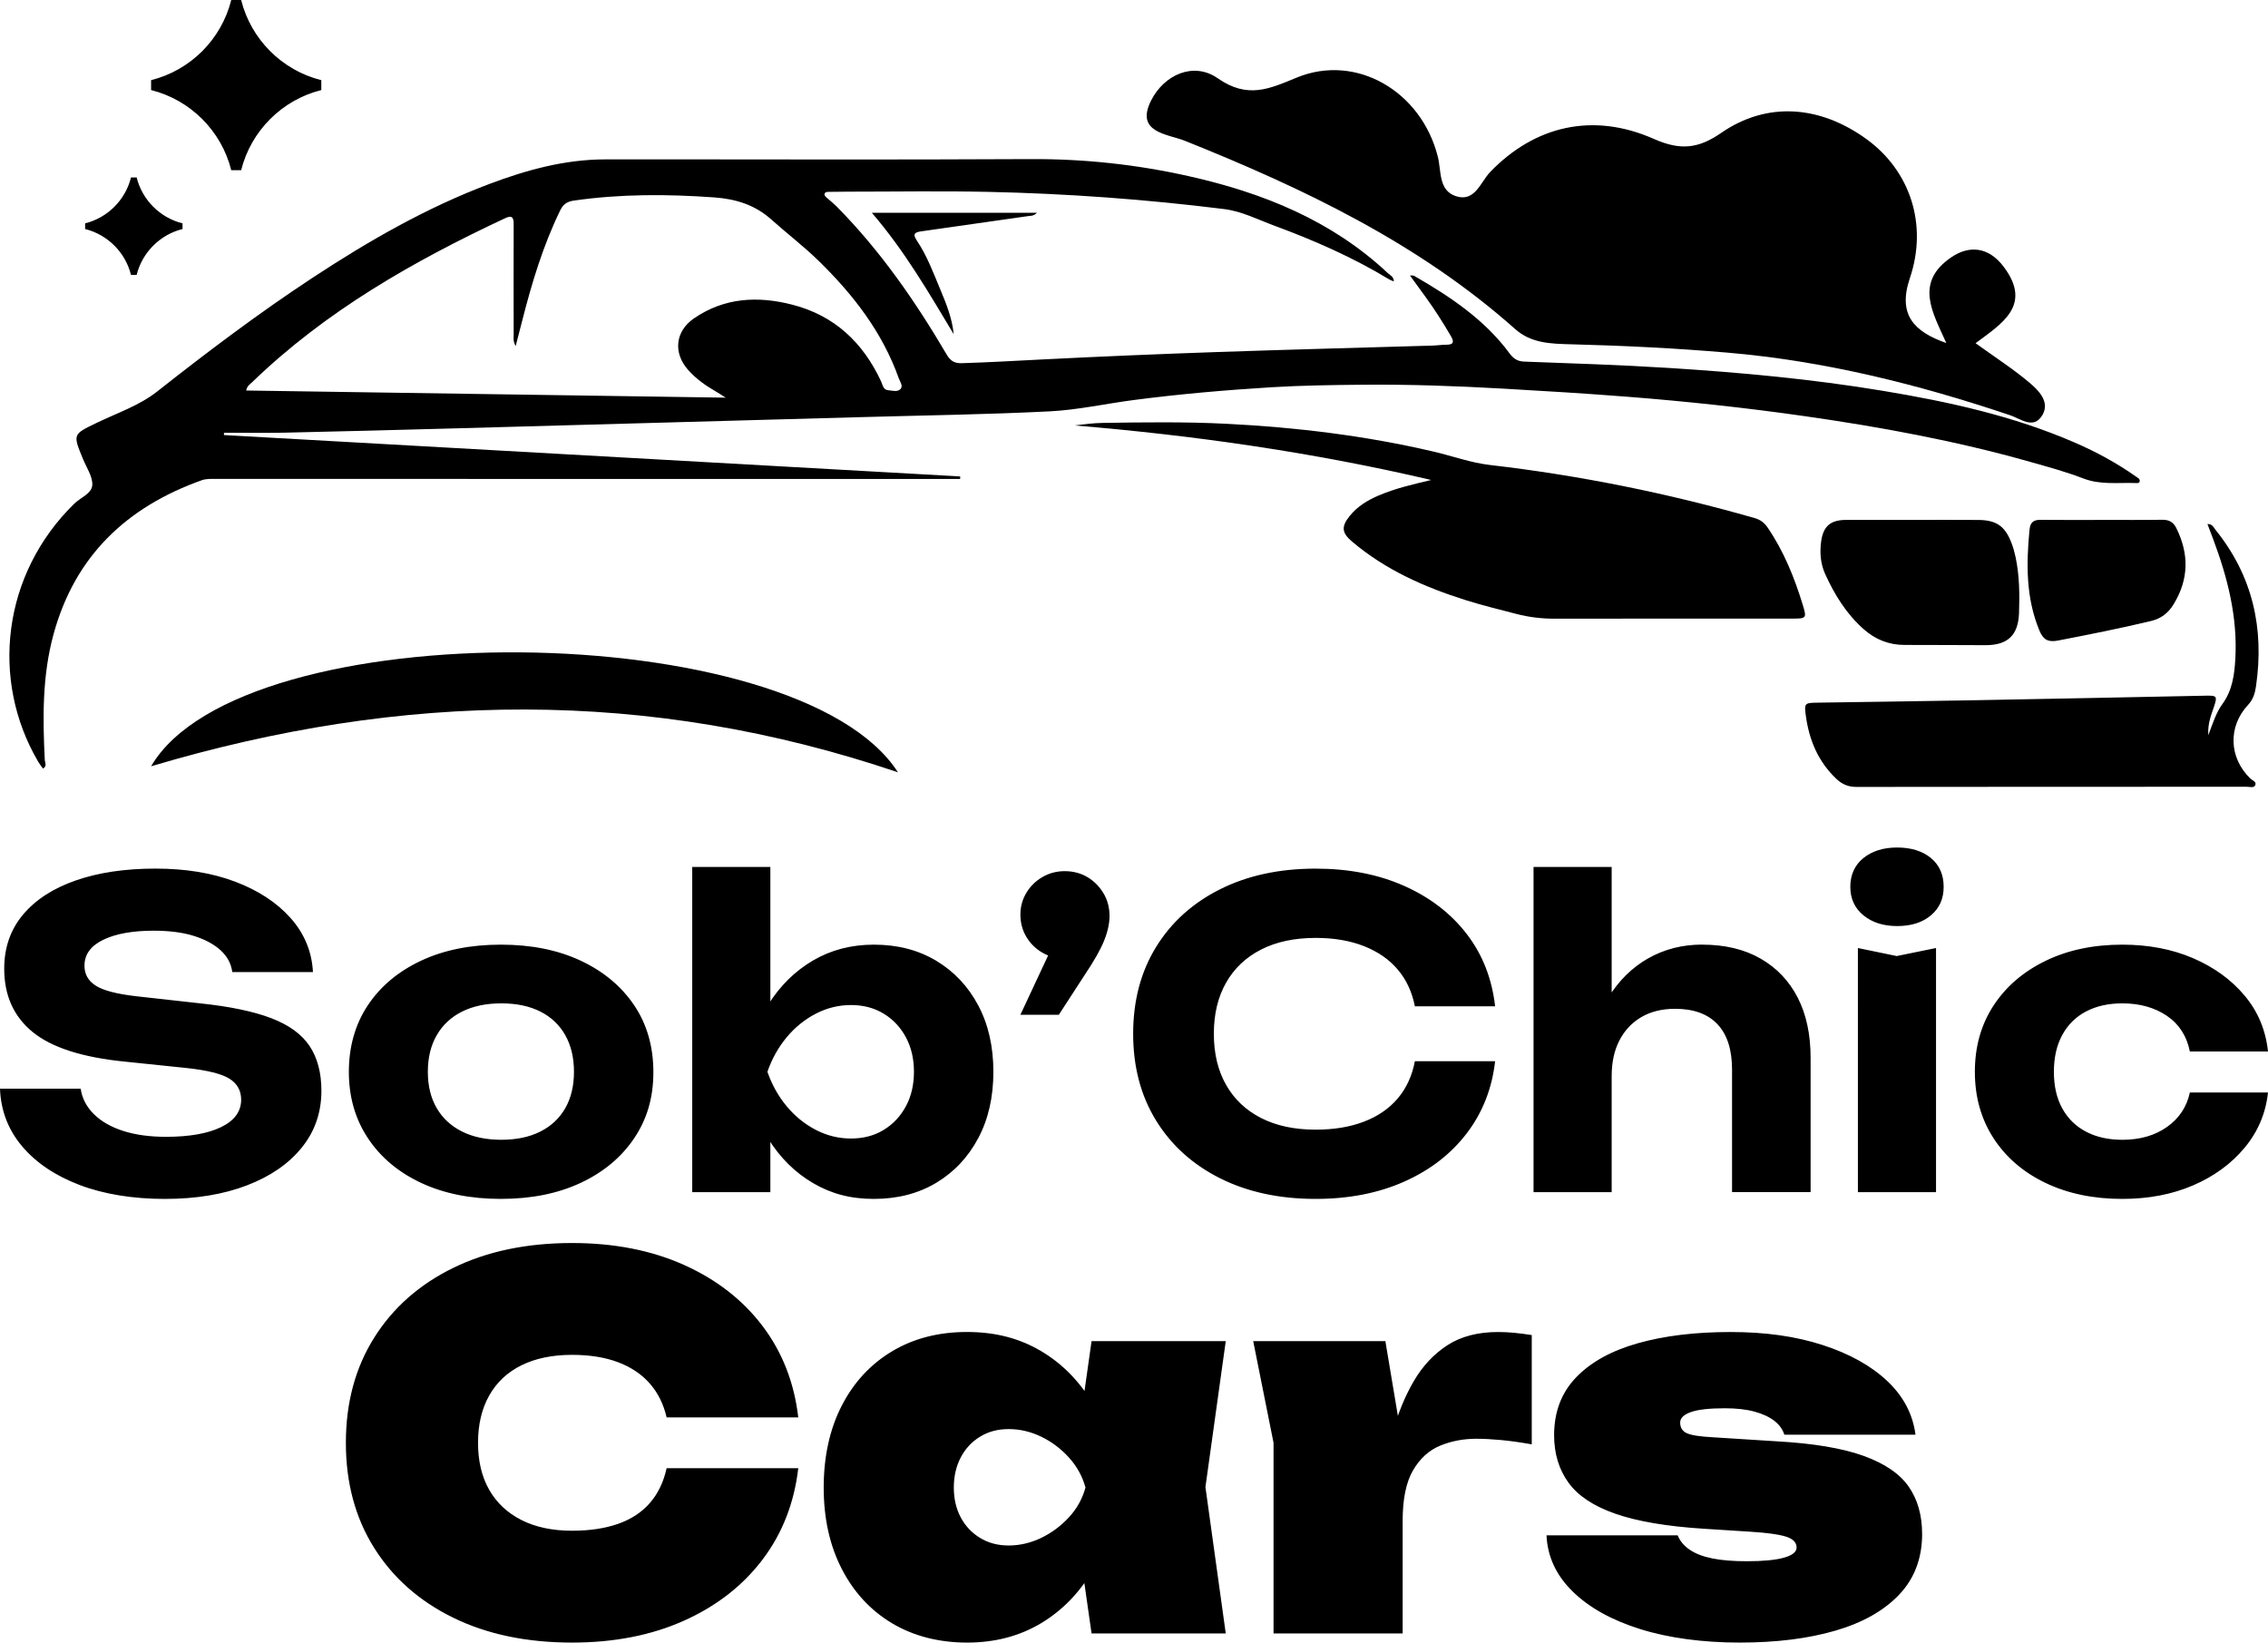
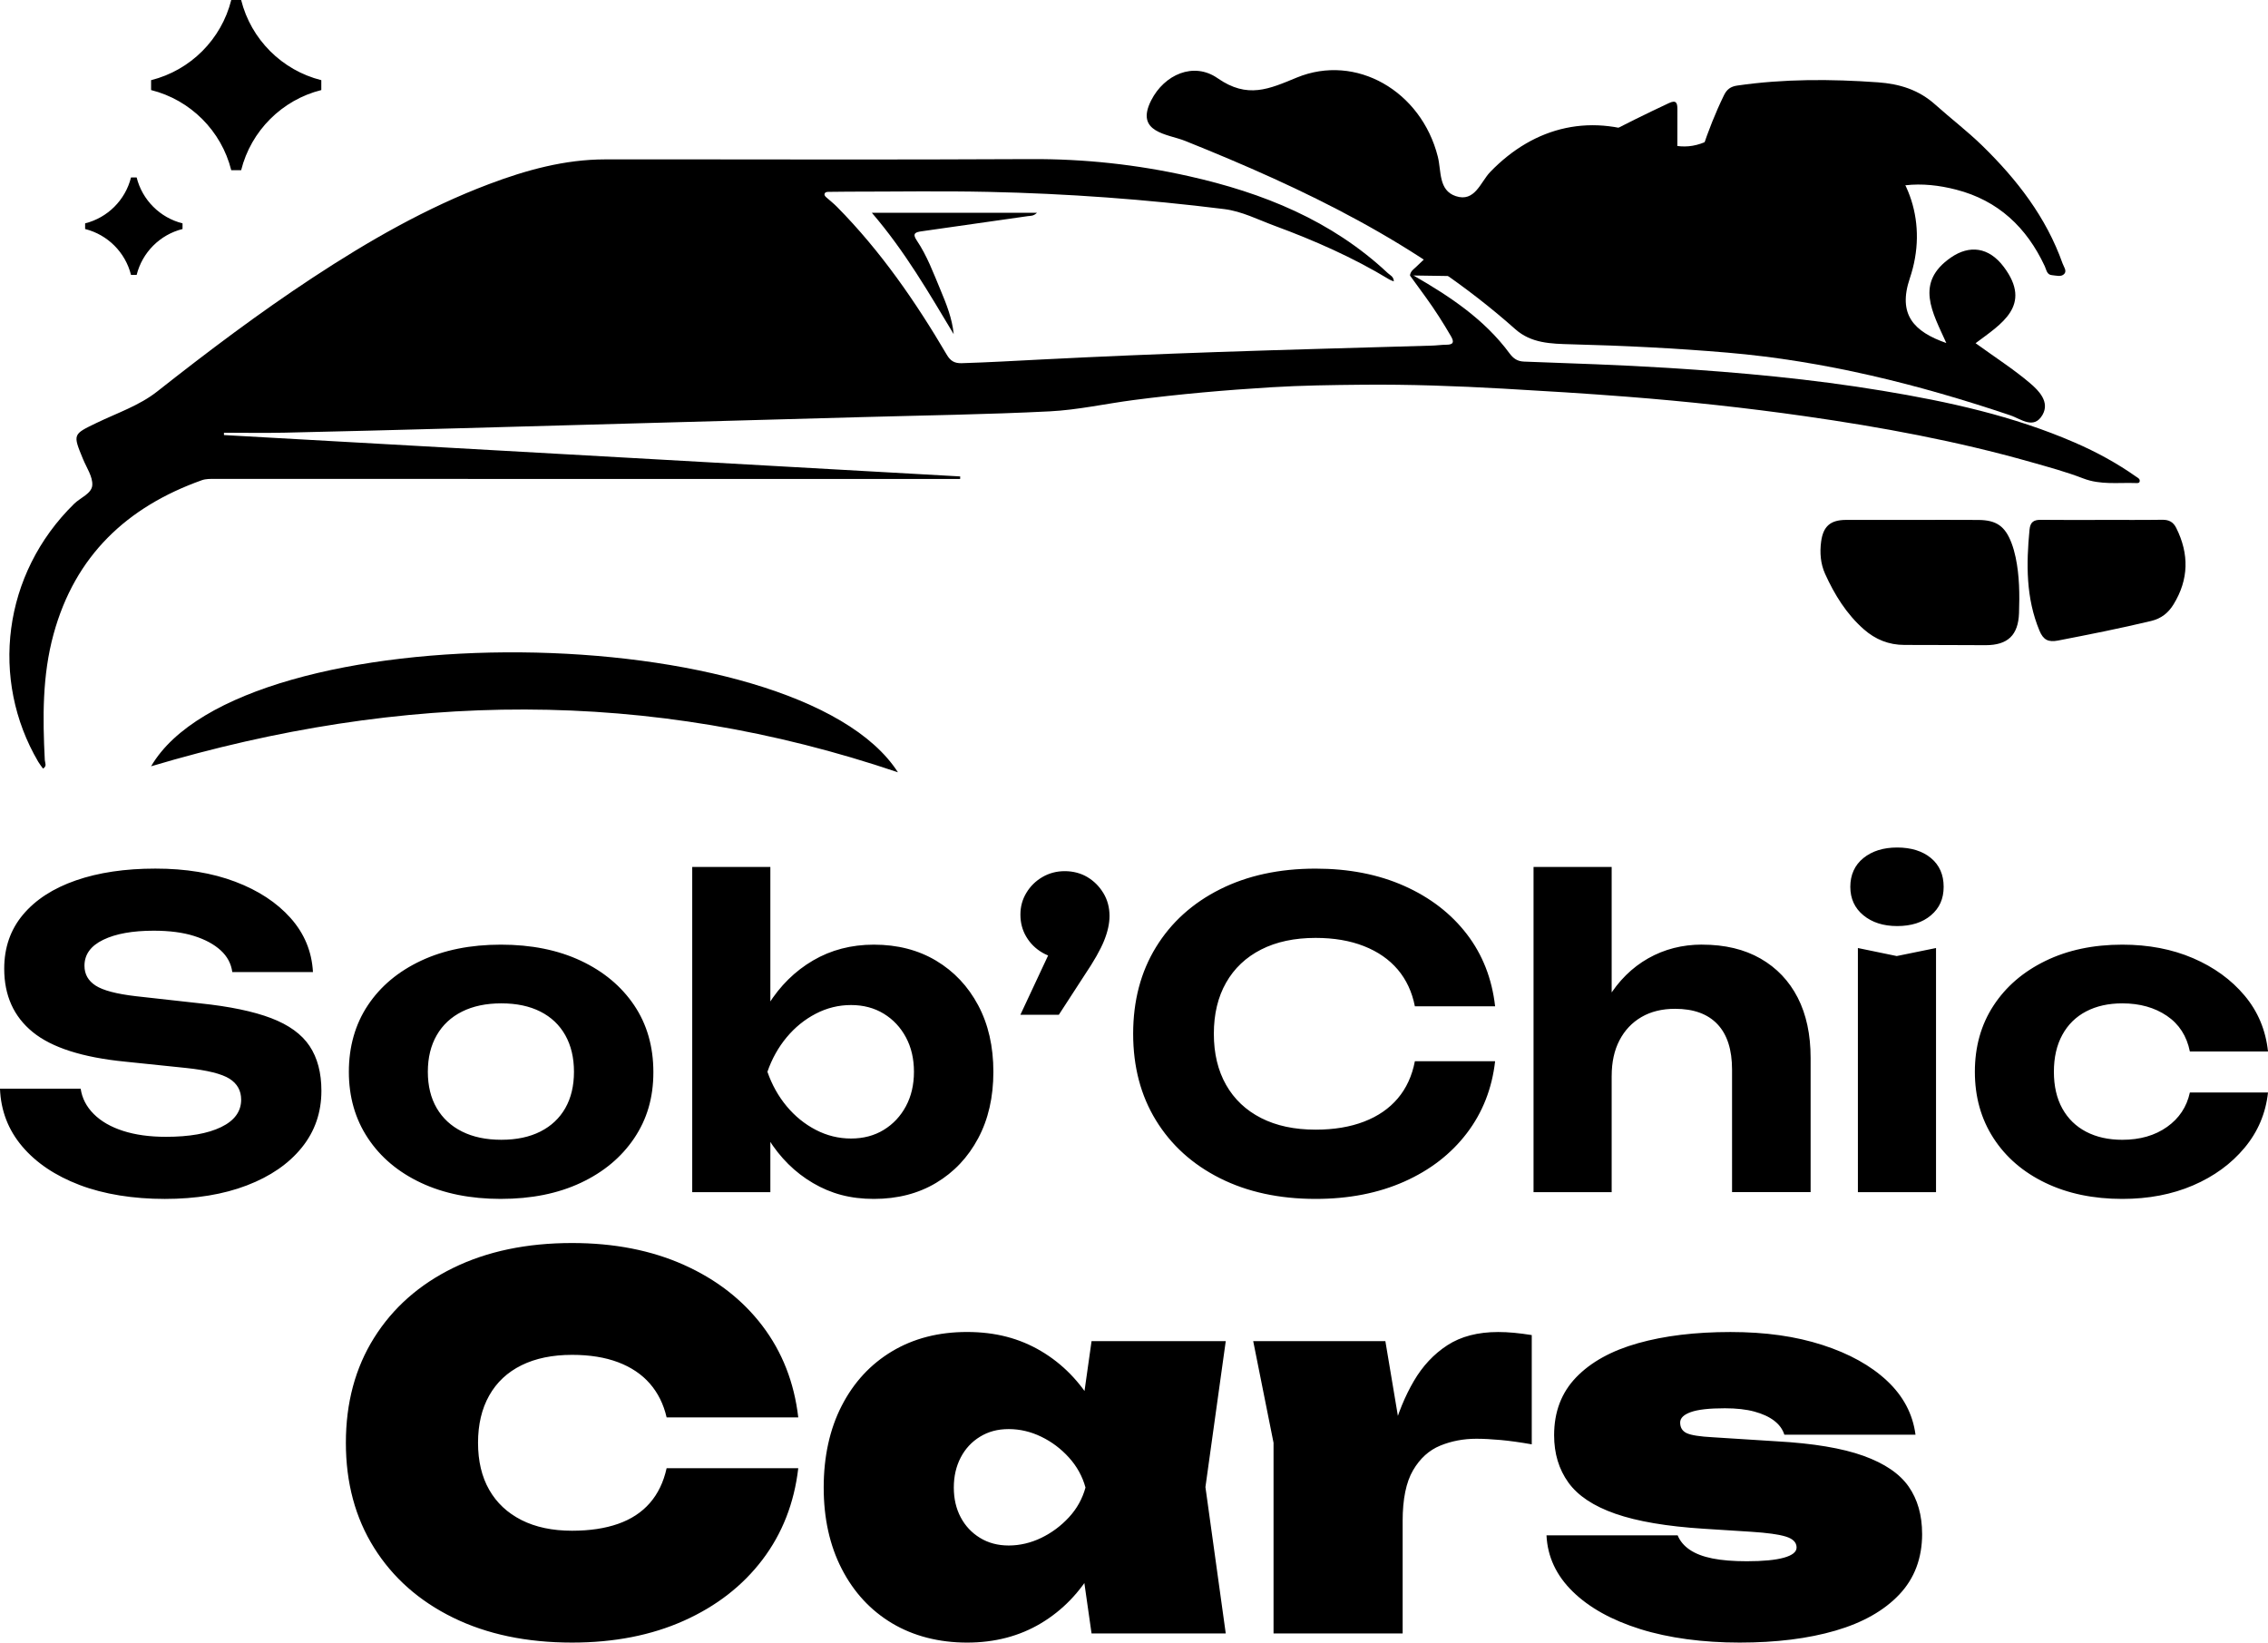
<svg xmlns="http://www.w3.org/2000/svg" data-name="Calque 2" viewBox="0 0 1495.54 1083.09">
  <g data-name="Calque 1">
-     <path d="M929.72 181.63c3.77 5.18 7.08 9.73 10.39 14.29 6.02 8.31 11.54 16.94 16.69 25.82 2.25 3.88 1.56 5.56-3.05 5.57-3.07 0-6.13.48-9.2.57-47.35 1.41-94.71 2.61-142.05 4.25-38.52 1.33-77.04 2.94-115.53 4.9-17.6.9-35.18 1.91-52.79 2.45-4.68.14-7.42-1.42-9.83-5.53-20.62-35.09-43.66-68.43-72.39-97.52-2.15-2.18-4.58-4.09-6.88-6.13-.77-.68-1.67-1.44-1.32-2.55.36-1.14 1.57-1.23 2.58-1.24 4.3-.08 8.61-.13 12.92-.13 30.77 0 61.56-.52 92.31.14 52.09 1.12 104.05 4.91 155.75 11.36 11.57 1.44 22.27 6.98 33.22 11.02 26.21 9.67 51.72 20.89 75.66 35.42.8.49 1.74.74 2.89 1.22-.05-3.22-2.45-4.04-3.98-5.47-37.12-34.81-82.43-52.96-131.14-63.89-34.31-7.7-69.01-11.46-104.32-11.27-93.55.52-187.1.1-280.65.19-26.64.03-51.92 7-76.61 16.32-41.3 15.59-79.33 37.45-116.08 61.6-35.49 23.33-69.36 48.88-102.71 75.17-11.73 9.24-26.33 14.12-39.8 20.62-15.8 7.63-15.88 7.37-9.05 23.92 2.34 5.68 6.44 11.57 6.11 17.16-.33 5.56-7.78 8.21-11.96 12.3C1.59 378.5-6.59 448.18 25.21 502.3c.91 1.55 2.07 2.96 3.15 4.5 2.8-1.66 1.27-3.8 1.18-5.62-1.4-27.93-1.71-55.72 5.79-83.08 14.16-51.66 48.32-83.83 97.71-101.44 2.77-.99 5.66-.88 8.52-.88 157.97.02 315.94.03 473.9.05h17.66c.01-.56.03-1.12.04-1.68-161.83-9.09-323.65-18.19-485.48-27.28v-1.53c13.4 0 26.81.25 40.21-.05 37.93-.83 75.86-1.85 113.78-2.87 44.89-1.21 89.79-2.49 134.68-3.74 43.87-1.22 87.74-2.42 131.6-3.64 41.41-1.16 82.84-1.72 124.2-3.8 18.55-.93 36.93-5.06 55.43-7.47 30.1-3.92 60.31-6.55 90.62-8.41 20.08-1.23 40.19-1.49 60.25-1.68 30.95-.29 61.9.83 92.83 2.58 27.23 1.54 54.44 3.21 81.63 5.33 39.26 3.07 78.4 7.28 117.37 12.85 50.18 7.17 99.97 16.35 148.8 30.21 11.64 3.3 23.37 6.47 34.63 10.82 11.44 4.42 23.07 2.62 34.65 3.05.96.04 2.32.17 2.56-1.08.34-1.74-1.29-2.39-2.41-3.18-12.62-8.9-26.12-16.23-40.27-22.38-40.58-17.64-83.41-27.01-126.8-34.2-46.77-7.76-93.92-12.09-141.23-15.07-31.73-2-63.49-3.01-95.24-4.18-4.34-.16-7.02-1.99-9.57-5.43-16.58-22.46-39.28-37.49-63.03-51.18-.43-.25-1.1-.09-2.68-.18Zm-767.37 75.88c.5-2.99 2.42-4.04 3.83-5.41 48.58-46.96 106.29-79.84 166.93-108.23 4.8-2.25 5.62-.23 5.61 4.07-.08 24.2-.05 48.39 0 72.59 0 2.23-.5 4.64 1.32 7.64 1.63-6.33 3.01-11.64 4.37-16.96 6.34-24.87 13.72-49.37 25.02-72.54 1.89-3.86 4.36-5.74 8.8-6.38 30.81-4.45 61.67-4.34 92.64-2.13 14.33 1.02 26.92 4.86 37.94 14.74 10.21 9.15 21.18 17.5 31.01 27.1 22.83 22.28 42.06 47.07 52.88 77.56.79 2.23 2.95 4.85 1.17 6.87-2.02 2.3-5.44 1.09-8.2.88-3.35-.25-3.62-3.56-4.69-5.86-11.91-25.59-30.71-43.37-58.4-50.51-22.71-5.86-44.8-4.82-64.88 8.93-12.46 8.53-13.95 22.75-3.96 34.03 5.23 5.91 11.57 10.38 18.37 14.28 1.83 1.05 3.57 2.24 6.42 4.03-106.31-1.58-211.14-3.14-316.17-4.71Z" />
-     <path d="M943.73 316.5c-11.83 2.83-23.59 5.47-34.73 10.26-7.27 3.13-13.88 7.13-18.91 13.34-5.78 7.14-5.38 11.2 1.44 16.98 22.01 18.67 47.79 30.08 74.97 38.64 10.94 3.45 22.12 6.15 33.23 9.05 8.36 2.19 16.86 3.21 25.56 3.19 52.11-.11 104.22-.05 156.33-.06 9.57 0 9.87-.18 7.1-9.2-5.48-17.91-12.46-35.17-23.08-50.78-2.19-3.21-4.79-5.22-8.61-6.31-57.3-16.4-115.49-28.17-174.74-35.03-12.52-1.45-24.68-5.93-37.05-8.82-44.87-10.47-90.39-16.01-136.38-18.32-27.28-1.37-54.55-1.02-81.82-.57-6.1.1-12.18.87-18.3 1.68 79.13 6.57 157.52 17.79 234.96 35.93Zm511.88 29.01c1.33 3.51 2.54 6.67 3.73 9.85 9.58 25.55 16.24 51.63 14.65 79.26-.61 10.55-2.02 20.69-8.54 29.65-4.08 5.61-6.23 12.38-9.26 20.51-.47-7.68 1.81-13.05 3.63-18.47 2.43-7.26 2.11-7.74-5.25-7.59-51.46 1.04-102.93 2.1-154.39 3.04-34.04.62-68.09 1.05-102.13 1.57-8.06.12-8.36.49-7.27 8.56 2.19 16.12 8.15 30.39 20.23 41.76 3.8 3.58 7.9 5.25 13.23 5.24 85.75-.11 171.5-.07 257.25-.11 1.95 0 4.75.98 5.66-1.05 1.03-2.31-2.01-3.15-3.34-4.46-14.04-13.68-14.82-34.17-1.36-48.53 3.38-3.61 4.51-7.66 5.17-12.13 5.61-38.22-2.2-72.98-26.78-103.37-1.19-1.47-1.85-3.72-5.23-3.72Z" />
+     <path d="M929.72 181.63c3.77 5.18 7.08 9.73 10.39 14.29 6.02 8.31 11.54 16.94 16.69 25.82 2.25 3.88 1.56 5.56-3.05 5.57-3.07 0-6.13.48-9.2.57-47.35 1.41-94.71 2.61-142.05 4.25-38.52 1.33-77.04 2.94-115.53 4.9-17.6.9-35.18 1.91-52.79 2.45-4.68.14-7.42-1.42-9.83-5.53-20.62-35.09-43.66-68.43-72.39-97.52-2.15-2.18-4.58-4.09-6.88-6.13-.77-.68-1.67-1.44-1.32-2.55.36-1.14 1.57-1.23 2.58-1.24 4.3-.08 8.61-.13 12.92-.13 30.77 0 61.56-.52 92.31.14 52.09 1.12 104.05 4.91 155.75 11.36 11.57 1.44 22.27 6.98 33.22 11.02 26.21 9.67 51.72 20.89 75.66 35.42.8.49 1.74.74 2.89 1.22-.05-3.22-2.45-4.04-3.98-5.47-37.12-34.81-82.43-52.96-131.14-63.89-34.31-7.7-69.01-11.46-104.32-11.27-93.55.52-187.1.1-280.65.19-26.64.03-51.92 7-76.61 16.32-41.3 15.59-79.33 37.45-116.08 61.6-35.49 23.33-69.36 48.88-102.71 75.17-11.73 9.24-26.33 14.12-39.8 20.62-15.8 7.63-15.88 7.37-9.05 23.92 2.34 5.68 6.44 11.57 6.11 17.16-.33 5.56-7.78 8.21-11.96 12.3C1.59 378.5-6.59 448.18 25.21 502.3c.91 1.55 2.07 2.96 3.15 4.5 2.8-1.66 1.27-3.8 1.18-5.62-1.4-27.93-1.71-55.72 5.79-83.08 14.16-51.66 48.32-83.83 97.71-101.44 2.77-.99 5.66-.88 8.52-.88 157.97.02 315.94.03 473.9.05h17.66c.01-.56.03-1.12.04-1.68-161.83-9.09-323.65-18.19-485.48-27.28v-1.53c13.4 0 26.81.25 40.21-.05 37.93-.83 75.86-1.85 113.78-2.87 44.89-1.21 89.79-2.49 134.68-3.74 43.87-1.22 87.74-2.42 131.6-3.64 41.41-1.16 82.84-1.72 124.2-3.8 18.55-.93 36.93-5.06 55.43-7.47 30.1-3.92 60.31-6.55 90.62-8.41 20.08-1.23 40.19-1.49 60.25-1.68 30.95-.29 61.9.83 92.83 2.58 27.23 1.54 54.44 3.21 81.63 5.33 39.26 3.07 78.4 7.28 117.37 12.85 50.18 7.17 99.97 16.35 148.8 30.21 11.64 3.3 23.37 6.47 34.63 10.82 11.44 4.42 23.07 2.62 34.65 3.05.96.04 2.32.17 2.56-1.08.34-1.74-1.29-2.39-2.41-3.18-12.62-8.9-26.12-16.23-40.27-22.38-40.58-17.64-83.41-27.01-126.8-34.2-46.77-7.76-93.92-12.09-141.23-15.07-31.73-2-63.49-3.01-95.24-4.18-4.34-.16-7.02-1.99-9.57-5.43-16.58-22.46-39.28-37.49-63.03-51.18-.43-.25-1.1-.09-2.68-.18Zc.5-2.99 2.42-4.04 3.83-5.41 48.58-46.96 106.29-79.84 166.93-108.23 4.8-2.25 5.62-.23 5.61 4.07-.08 24.2-.05 48.39 0 72.59 0 2.23-.5 4.64 1.32 7.64 1.63-6.33 3.01-11.64 4.37-16.96 6.34-24.87 13.72-49.37 25.02-72.54 1.89-3.86 4.36-5.74 8.8-6.38 30.81-4.45 61.67-4.34 92.64-2.13 14.33 1.02 26.92 4.86 37.94 14.74 10.21 9.15 21.18 17.5 31.01 27.1 22.83 22.28 42.06 47.07 52.88 77.56.79 2.23 2.95 4.85 1.17 6.87-2.02 2.3-5.44 1.09-8.2.88-3.35-.25-3.62-3.56-4.69-5.86-11.91-25.59-30.71-43.37-58.4-50.51-22.71-5.86-44.8-4.82-64.88 8.93-12.46 8.53-13.95 22.75-3.96 34.03 5.23 5.91 11.57 10.38 18.37 14.28 1.83 1.05 3.57 2.24 6.42 4.03-106.31-1.58-211.14-3.14-316.17-4.71Z" />
    <path d="M1260.92 342.81c-14.56 0-29.11-.05-43.67.01-10.26.04-15.04 4.19-16.39 14.4-.95 7.23-.39 14.5 2.61 21.14 6.21 13.72 14.03 26.43 25.49 36.54 7.69 6.78 16.54 10.37 26.9 10.36 17.84-.03 35.67.15 53.51.16 14.59 0 21.49-6.63 21.99-21.16.43-12.31.32-24.61-2.23-36.73-.67-3.2-1.55-6.39-2.71-9.44-4.22-11.12-9.95-15.15-21.84-15.24-14.56-.11-29.11-.03-43.67-.03Zm124.84.02c-13.33 0-26.66.1-39.99-.06-4.72-.06-7 1.45-7.49 6.53-2.17 22.65-2.41 44.98 6.57 66.58 2.53 6.08 5.84 7.72 12.25 6.48 20.53-3.96 41.02-8.03 61.37-12.9 6.81-1.63 11.37-5.39 14.78-10.94 10.08-16.41 10.36-33.22 1.8-50.37-2-4.01-4.87-5.49-9.31-5.42-13.33.2-26.66.07-39.99.07v.02ZM683.78 140.31H574.91c21.81 25.37 37.62 52.84 53.97 80.03-1.01-10.37-4.81-19.85-8.72-29.19-4.66-11.13-8.86-22.57-15.67-32.65-3.17-4.69-.64-5.44 3.25-5.99 23.34-3.3 46.67-6.64 69.99-9.99 1.77-.25 3.73.08 6.06-2.21Zm599.64 85.88c-8.99-20.1-21.16-39.81 3.18-56.48 12.04-8.24 24.8-6.92 34.7 6.25 19.19 25.56-1.79 37.72-18.58 50.34 13.32 9.64 25.25 17.28 35.93 26.37 5.89 5.01 13.06 12.4 8.21 20.87-5.68 9.92-14.17 2.7-21.31.29-60.64-20.41-122.46-35.84-186.35-41.3-34.24-2.92-68.62-4.63-102.97-5.5-13.59-.35-26.5-.61-37.06-10-63.78-56.71-139.35-92.69-217.66-124.12-11.43-4.59-33.25-5.33-22.43-26.69 8.63-17.05 28-25.66 43.82-14.65 19.78 13.77 33.97 7.1 52.19-.41 39.07-16.08 82.09 8.86 93.02 52.14 2.41 9.56.35 22.19 11.85 26.03 12.61 4.21 16.3-9.31 22.72-15.96 29.24-30.27 67.49-39.64 107.97-21.74 17.25 7.63 29.13 6.5 44.26-3.96 30.18-20.88 65.22-18.29 96.14 4.26 28.3 20.65 40.37 55.86 28.32 91.51-8.12 24.05 2.67 35.26 24.06 42.76ZM592.11 509.24c-164.71-55.75-326.79-53.32-492.48-3.96 59.85-102.54 426.34-99.09 492.48 3.96ZM159.01 0h-6.52C146 25.95 125.58 46.37 99.63 52.86v6.52c25.95 6.49 46.37 26.91 52.86 52.86h6.52c6.49-25.95 26.91-46.37 52.86-52.86v-6.52C185.92 46.37 165.5 25.95 159.01 0Zm-68.9 117.03h-3.73c-3.71 14.85-15.4 26.54-30.25 30.25v3.73c14.85 3.71 26.54 15.4 30.25 30.25h3.73c3.71-14.85 15.4-26.54 30.25-30.25v-3.73c-14.85-3.71-26.54-15.4-30.25-30.25ZM0 717.85h53.19c.92 6.31 3.8 11.88 8.63 16.71 4.83 4.83 11.28 8.54 19.36 11.14 8.07 2.6 17.5 3.9 28.27 3.9 15.41 0 27.52-2.13 36.34-6.4 8.82-4.27 13.23-10.3 13.23-18.1 0-5.94-2.55-10.54-7.66-13.79-5.11-3.24-14.62-5.61-28.55-7.1l-40.38-4.18c-28.04-2.78-48.32-9.28-60.85-19.5-12.53-10.21-18.8-24.13-18.8-41.78 0-13.93 4.13-25.8 12.4-35.65 8.26-9.84 19.86-17.36 34.81-22.56 14.94-5.19 32.44-7.8 52.5-7.8s37.41 2.88 52.63 8.64c15.22 5.76 27.39 13.74 36.49 23.95 9.09 10.21 14.02 22.1 14.76 35.65h-53.19c-.74-5.57-3.3-10.35-7.66-14.34-4.37-3.99-10.21-7.15-17.55-9.47-7.34-2.32-16.2-3.48-26.6-3.48-13.93 0-25.02 2-33.28 5.99-8.26 3.99-12.39 9.7-12.39 17.13 0 5.57 2.46 9.93 7.38 13.09s13.69 5.48 26.32 6.96l42.61 4.74c19.5 2.04 35.09 5.29 46.79 9.75 11.69 4.46 20.14 10.58 25.34 18.38 5.2 7.8 7.8 17.64 7.8 29.52 0 14.3-4.32 26.79-12.95 37.46-8.64 10.68-20.7 18.99-36.21 24.93-15.5 5.94-33.56 8.91-54.17 8.91s-40.06-3.06-56.12-9.19c-16.06-6.13-28.69-14.62-37.88-25.48C5.42 745.02.55 732.34-.01 717.86Zm330.3 72.69c-20.05 0-37.6-3.53-52.64-10.58-15.04-7.05-26.74-16.89-35.09-29.52-8.36-12.62-12.53-27.2-12.53-43.72s4.18-31.33 12.53-43.87c8.35-12.53 20.05-22.32 35.09-29.38 15.04-7.05 32.58-10.58 52.64-10.58s37.6 3.53 52.64 10.58c15.04 7.06 26.78 16.85 35.23 29.38 8.45 12.53 12.67 27.25 12.67 44.14s-4.23 31.05-12.67 43.58c-8.45 12.53-20.19 22.33-35.23 29.38-15.04 7.05-32.59 10.58-52.64 10.58Zm.28-38.99c10.03 0 18.61-1.81 25.76-5.43 7.15-3.62 12.62-8.77 16.43-15.45 3.8-6.68 5.71-14.67 5.71-23.95s-1.91-17.31-5.71-24.09c-3.81-6.78-9.28-11.98-16.43-15.6-7.15-3.62-15.73-5.43-25.76-5.43s-18.66 1.81-25.9 5.43c-7.24 3.62-12.81 8.82-16.71 15.6-3.9 6.78-5.85 14.81-5.85 24.09s1.95 17.27 5.85 23.95c3.9 6.68 9.47 11.84 16.71 15.45 7.24 3.62 15.87 5.43 25.9 5.43Zm125.88-179.91h51.52v103.88l-6.96 13.65v37.32l6.96 13.37v46.23h-51.52V571.65Zm34.25 135.07c2.79-17.08 8.08-31.84 15.88-44.28 7.8-12.44 17.64-22.14 29.52-29.1 11.88-6.96 25.25-10.44 40.11-10.44 15.59 0 29.28 3.53 41.08 10.58 11.79 7.06 21.03 16.85 27.71 29.38 6.68 12.53 10.03 27.16 10.03 43.87s-3.34 31.33-10.03 43.86c-6.68 12.53-15.92 22.33-27.71 29.38-11.79 7.05-25.48 10.58-41.08 10.58s-28.22-3.48-40.11-10.44c-11.88-6.96-21.72-16.71-29.52-29.24-7.8-12.53-13.09-27.24-15.88-44.14Zm111.96 0c0-8.54-1.76-16.1-5.29-22.7-3.53-6.59-8.4-11.79-14.62-15.59-6.22-3.8-13.42-5.71-21.58-5.71s-15.92 1.91-23.25 5.71c-7.34 3.81-13.74 9.01-19.22 15.59-5.48 6.6-9.7 14.16-12.67 22.7 2.97 8.54 7.19 16.11 12.67 22.7 5.48 6.59 11.88 11.79 19.22 15.6 7.33 3.81 15.08 5.71 23.25 5.71s15.36-1.9 21.58-5.71c6.22-3.8 11.09-9.01 14.62-15.6 3.53-6.59 5.29-14.16 5.29-22.7Zm70.19-37.6 26.18-55.98 3.07 18.94c-5.39 0-10.3-1.3-14.76-3.9-4.46-2.6-7.99-6.08-10.58-10.44-2.6-4.36-3.9-9.23-3.9-14.62s1.3-9.98 3.9-14.34c2.6-4.36 6.13-7.84 10.58-10.44 4.46-2.6 9.37-3.9 14.76-3.9s10.53 1.3 14.9 3.9c4.36 2.6 7.89 6.13 10.58 10.58 2.69 4.45 4.04 9.47 4.04 15.04 0 5.01-1.21 10.49-3.62 16.43-2.41 5.94-6.68 13.46-12.81 22.56l-16.99 26.18h-25.34Zm313.03 30.64c-2.04 18.01-8.26 33.84-18.66 47.48-10.4 13.65-24.14 24.28-41.22 31.89-17.09 7.61-36.58 11.42-58.49 11.42-23.95 0-44.98-4.55-63.08-13.65-18.1-9.1-32.16-21.82-42.19-38.15-10.03-16.34-15.04-35.37-15.04-57.09s5.01-40.75 15.04-57.09c10.03-16.34 24.09-29.05 42.19-38.15 18.1-9.09 39.13-13.65 63.08-13.65 21.91 0 41.4 3.81 58.49 11.42 17.08 7.62 30.81 18.2 41.22 31.75 10.4 13.55 16.61 29.43 18.66 47.62h-52.91c-1.86-9.47-5.62-17.55-11.28-24.23-5.67-6.68-13.09-11.83-22.28-15.45-9.19-3.62-19.82-5.43-31.89-5.43-13.93 0-25.9 2.56-35.92 7.66-10.03 5.11-17.73 12.39-23.12 21.86-5.39 9.47-8.07 20.7-8.07 33.7s2.69 24.23 8.07 33.7c5.39 9.47 13.09 16.76 23.12 21.86 10.03 5.11 22 7.66 35.92 7.66 12.07 0 22.7-1.76 31.89-5.29 9.19-3.52 16.61-8.63 22.28-15.32 5.66-6.68 9.42-14.85 11.28-24.51h52.91Zm25.34-128.11h51.52v214.44h-51.52V571.64Zm111.12 51.24c15.04 0 27.89 3.06 38.57 9.19 10.67 6.13 18.84 14.72 24.51 25.76 5.66 11.05 8.5 24.28 8.5 39.68v88.56h-51.8V705.3c0-13.18-3.2-23.16-9.61-29.94-6.4-6.78-15.73-10.17-27.99-10.17-8.54 0-15.92 1.81-22.14 5.43-6.22 3.62-11.05 8.73-14.48 15.32-3.44 6.59-5.15 14.44-5.15 23.53l-16.43-8.64c2.23-16.89 6.87-31.09 13.93-42.61 7.05-11.51 15.92-20.28 26.6-26.32 10.67-6.03 22.51-9.05 35.51-9.05Zm128.67-12.25c-9.1 0-16.53-2.37-22.28-7.1-5.76-4.73-8.63-11-8.63-18.8s2.88-14.3 8.63-18.94c5.75-4.64 13.18-6.96 22.28-6.96s16.71 2.33 22.28 6.96c5.57 4.64 8.36 10.96 8.36 18.94s-2.78 14.06-8.36 18.8c-5.57 4.74-13 7.1-22.28 7.1Zm-25.91 14.48 25.62 5.29 25.9-5.29v160.97h-51.52V625.11Zm270.43 95.25c-1.49 13.74-6.64 25.9-15.46 36.48s-20.15 18.85-33.98 24.79c-13.83 5.94-29.38 8.91-46.65 8.91-19.13 0-36.02-3.53-50.69-10.58-14.67-7.05-26.09-16.89-34.26-29.52-8.17-12.62-12.26-27.2-12.26-43.72s4.08-31.05 12.26-43.59c8.17-12.53 19.59-22.37 34.26-29.52 14.67-7.15 31.56-10.72 50.69-10.72 17.27 0 32.81 2.97 46.65 8.91 13.83 5.95 25.16 14.16 33.98 24.65 8.82 10.49 13.97 22.79 15.46 36.9h-51.52c-2.05-10.21-7.1-18.06-15.18-23.54-8.08-5.47-17.87-8.21-29.38-8.21-9.1 0-17.04 1.76-23.81 5.29-6.78 3.53-12.02 8.68-15.73 15.46-3.72 6.78-5.57 14.9-5.57 24.37s1.86 17.55 5.57 24.23 8.95 11.79 15.73 15.32c6.78 3.53 14.71 5.29 23.81 5.29 11.69 0 21.53-2.83 29.52-8.5 7.98-5.66 12.99-13.23 15.04-22.7h51.52ZM526.38 968.12c-2.68 23.02-10.56 43.13-23.63 60.34-13.07 17.21-30.34 30.61-51.79 40.22s-46.04 14.41-73.74 14.41c-29.95 0-56.09-5.48-78.43-16.43-22.35-10.95-39.72-26.31-52.12-46.09-12.4-19.77-18.6-42.84-18.6-69.21s6.2-49.44 18.6-69.21c12.4-19.78 29.77-35.14 52.12-46.09 22.34-10.95 48.49-16.43 78.43-16.43 27.7 0 52.29 4.81 73.74 14.41 21.45 9.61 38.72 23.02 51.79 40.22 13.07 17.21 20.95 37.32 23.63 60.34h-86.81c-2.01-8.72-5.7-16.14-11.06-22.29-5.36-6.14-12.35-10.83-20.95-14.08-8.6-3.24-18.72-4.86-30.34-4.86-12.96 0-24.08 2.29-33.35 6.87-9.28 4.58-16.37 11.23-21.28 19.94-4.92 8.72-7.37 19.11-7.37 31.17s2.45 22.41 7.37 31.01c4.91 8.6 12.01 15.25 21.28 19.94 9.27 4.69 20.39 7.04 33.35 7.04 11.62 0 21.73-1.51 30.34-4.53 8.6-3.02 15.59-7.59 20.95-13.74 5.36-6.15 9.05-13.8 11.06-22.96h86.81Zm211.17 12.74c-2.23 20.56-7.77 38.49-16.59 53.8-8.83 15.31-20.34 27.21-34.52 35.7-14.19 8.49-30.45 12.74-48.77 12.74s-35.25-4.25-49.44-12.74c-14.19-8.49-25.25-20.45-33.18-35.87-7.93-15.42-11.9-33.29-11.9-53.63s3.96-38.55 11.9-53.96c7.93-15.42 18.99-27.37 33.18-35.87 14.19-8.49 30.67-12.74 49.44-12.74s34.58 4.19 48.77 12.57c14.19 8.38 25.75 20.23 34.69 35.53 8.94 15.31 14.41 33.47 16.42 54.47Zm-108.6 0c0 7.37 1.51 13.91 4.53 19.61 3.02 5.7 7.26 10.23 12.74 13.58 5.47 3.35 11.78 5.03 18.94 5.03s14.52-1.68 21.45-5.03c6.92-3.35 13.01-7.88 18.27-13.58 5.25-5.7 8.88-12.23 10.9-19.61-2.01-7.37-5.65-13.96-10.9-19.77-5.25-5.81-11.34-10.39-18.27-13.74-6.93-3.35-14.08-5.03-21.45-5.03s-13.47 1.68-18.94 5.03c-5.48 3.35-9.72 7.93-12.74 13.74-3.02 5.81-4.53 12.4-4.53 19.77Zm90.83 96.2-9.72-68.04 9.72-28.15-9.72-27.82 9.72-68.71h88.49l-13.4 96.2 13.4 96.53h-88.49Zm106.59-192.74h87.15l11.4 68.04v124.69h-85.14v-125.7l-13.41-67.04Zm183.68-4.02v72.07c-7.6-1.34-14.41-2.29-20.45-2.85-6.03-.55-11.4-.83-16.09-.83-8.49 0-16.42 1.51-23.8 4.53-7.37 3.02-13.36 8.44-17.93 16.26-4.58 7.82-6.87 18.99-6.87 33.52l-15.09-18.77c2.23-13.85 5.08-27.09 8.55-39.72 3.46-12.62 8.1-23.91 13.91-33.85 5.81-9.94 13.18-17.82 22.12-23.63 8.93-5.81 20.11-8.72 33.52-8.72 3.35 0 6.81.17 10.39.5 3.57.34 7.48.84 11.73 1.51Zm257.42 131.06c0 16.09-5.03 29.44-15.08 40.05-10.06 10.62-24.08 18.55-42.07 23.8-17.99 5.25-39.05 7.88-63.18 7.88s-46.65-2.97-65.53-8.88c-18.89-5.92-33.74-14.19-44.58-24.8-10.84-10.61-16.59-22.96-17.26-37.04h86.48c1.56 3.81 4.24 6.99 8.04 9.55 3.8 2.57 8.76 4.47 14.91 5.7 6.15 1.23 13.69 1.84 22.63 1.84 10.72 0 18.88-.78 24.47-2.34 5.58-1.56 8.38-3.8 8.38-6.7 0-3.36-2.34-5.75-7.04-7.21-4.69-1.45-12.3-2.51-22.79-3.18l-31.51-2.01c-24.36-1.56-43.74-4.86-58.16-9.89-14.41-5.03-24.75-11.9-31-20.61-6.26-8.72-9.39-19.11-9.39-31.17 0-15.42 4.86-28.15 14.58-38.21 9.72-10.05 23.29-17.54 40.72-22.45s37.76-7.38 61-7.38 43.02 2.85 60.67 8.55c17.65 5.7 31.84 13.58 42.57 23.63 10.72 10.05 16.98 21.9 18.77 35.53h-86.48c-1.12-3.57-3.35-6.64-6.71-9.22-3.35-2.57-7.71-4.57-13.07-6.03-5.36-1.45-11.85-2.18-19.44-2.18-10.28 0-17.77.84-22.45 2.52-4.69 1.67-7.04 3.97-7.04 6.87 0 3.35 1.45 5.7 4.36 7.04 2.9 1.34 8.6 2.23 17.09 2.68l42.23 2.68c24.13 1.34 43.18 4.53 57.15 9.55 13.96 5.03 23.91 11.79 29.83 20.28 5.92 8.49 8.88 18.89 8.88 31.17Z" />
  </g>
</svg>